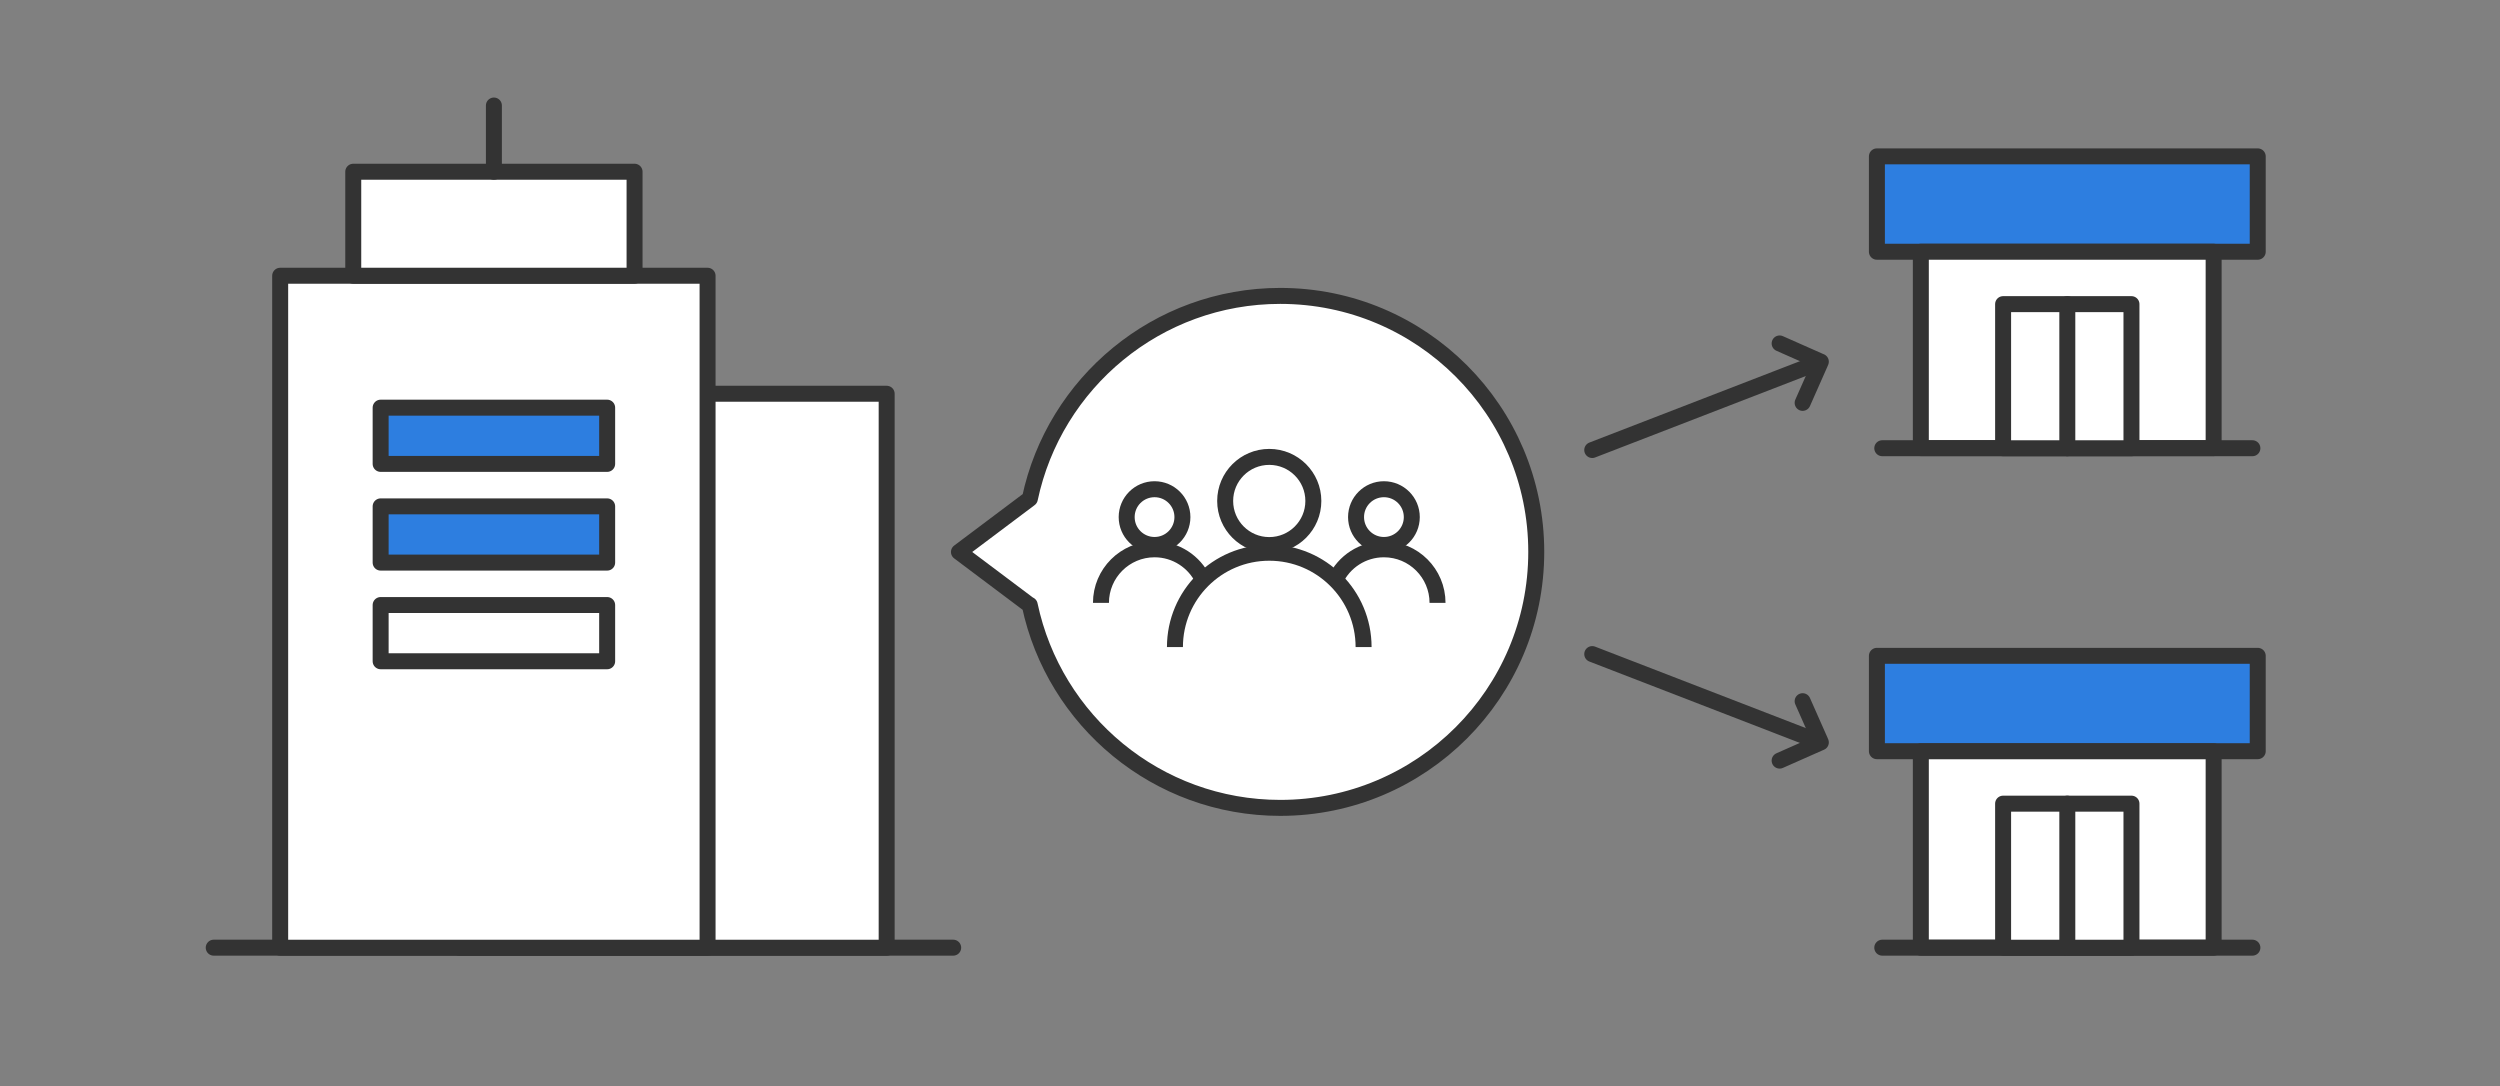
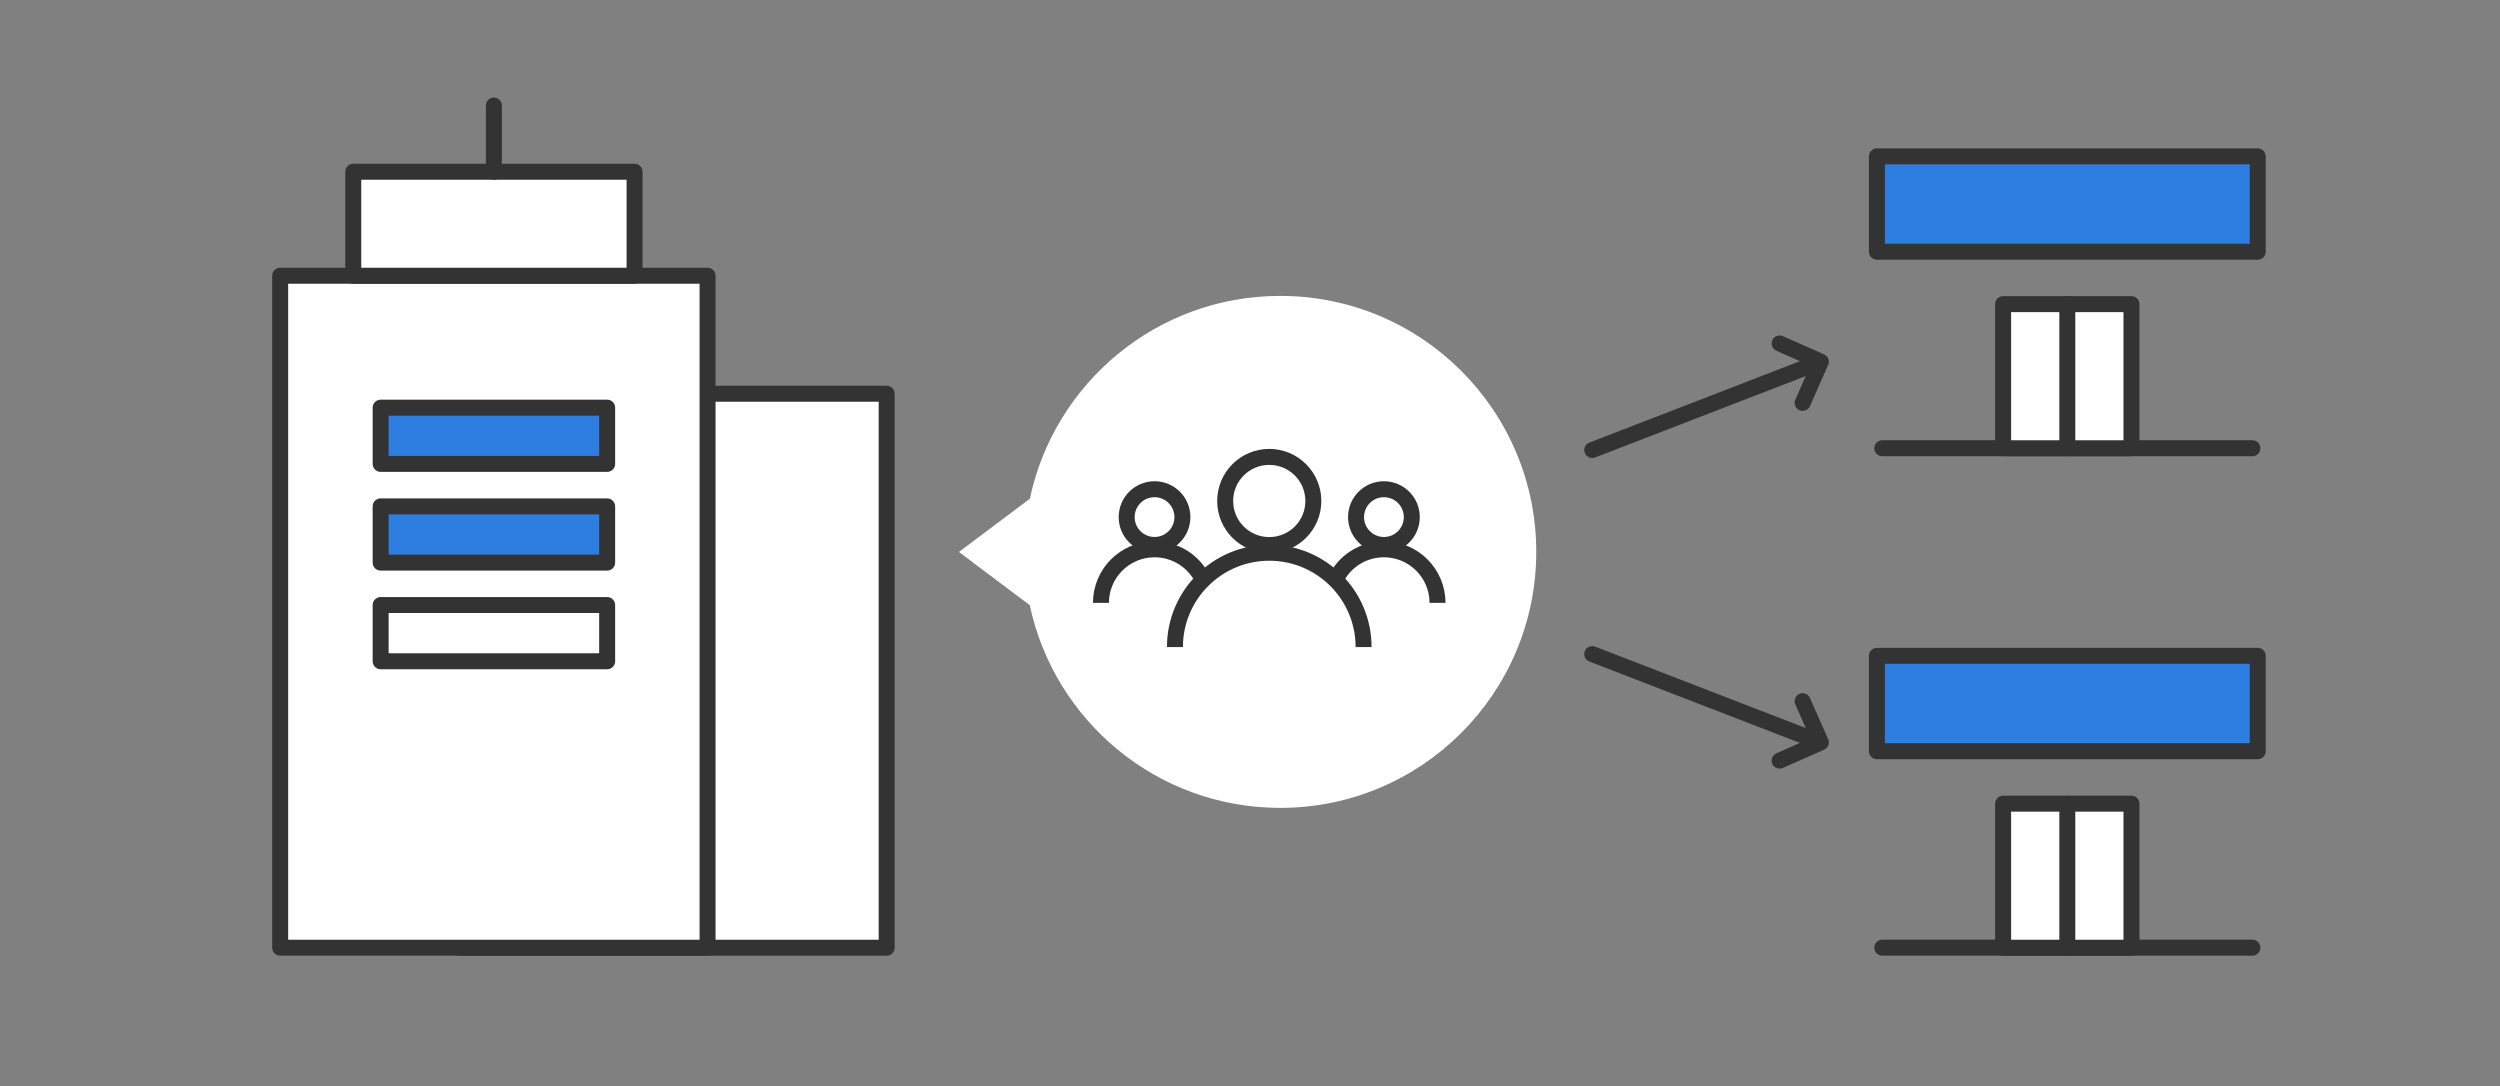
<svg xmlns="http://www.w3.org/2000/svg" width="313" height="136" viewBox="0 0 313 136" fill="none">
  <rect x="0" y="0" width="313" height="136" fill="#808080" stroke="none" />
  <g clip-path="url(#clip0_2915_34749)">
    <mask id="mask0_2915_34749" style="mask-type:luminance" maskUnits="userSpaceOnUse" x="0" y="0" width="313" height="136">
      <path d="M312.148 0.07H0.148V135.07H312.148V0.07Z" fill="white" />
    </mask>
    <g mask="url(#mask0_2915_34749)">
      <path d="M128.889 75.737C128.889 75.737 122.319 70.797 120.059 69.107C122.309 67.417 128.889 62.477 128.889 62.477L128.939 62.437C131.999 47.937 144.879 37.047 160.289 37.047C177.989 37.047 192.339 51.397 192.339 69.097C192.339 86.797 177.989 101.147 160.289 101.147C144.859 101.147 131.979 90.247 128.919 75.727" fill="white" />
-       <path d="M128.889 75.737C128.889 75.737 122.319 70.797 120.059 69.107C122.309 67.417 128.889 62.477 128.889 62.477L128.939 62.437C131.999 47.937 144.879 37.047 160.289 37.047C177.989 37.047 192.339 51.397 192.339 69.097C192.339 86.797 177.989 101.147 160.289 101.147C144.859 101.147 131.979 90.247 128.919 75.727" stroke="#333333" stroke-width="2" stroke-linecap="round" stroke-linejoin="round" />
      <path d="M144.549 68.23C146.476 68.23 148.039 66.668 148.039 64.74C148.039 62.812 146.476 61.25 144.549 61.25C142.621 61.25 141.059 62.812 141.059 64.74C141.059 66.668 142.621 68.23 144.549 68.23Z" stroke="#333333" stroke-width="2" stroke-linejoin="round" />
      <path d="M137.84 75.483C137.84 71.773 140.85 68.773 144.55 68.773C147.23 68.773 149.54 70.343 150.62 72.603" stroke="#333333" stroke-width="2" stroke-linejoin="round" />
      <path d="M173.267 68.23C175.195 68.23 176.757 66.668 176.757 64.74C176.757 62.812 175.195 61.25 173.267 61.25C171.34 61.25 169.777 62.812 169.777 64.74C169.777 66.668 171.34 68.23 173.267 68.23Z" stroke="#333333" stroke-width="2" stroke-linejoin="round" />
      <path d="M167.199 72.603C168.279 70.333 170.589 68.773 173.269 68.773C176.979 68.773 179.979 71.783 179.979 75.483" stroke="#333333" stroke-width="2" stroke-linejoin="round" />
      <path d="M158.911 68.243C161.959 68.243 164.431 65.772 164.431 62.723C164.431 59.675 161.959 57.203 158.911 57.203C155.862 57.203 153.391 59.675 153.391 62.723C153.391 65.772 155.862 68.243 158.911 68.243Z" stroke="#333333" stroke-width="2" stroke-linejoin="round" />
      <path d="M147.102 81.013C147.102 74.493 152.392 69.203 158.912 69.203C165.432 69.203 170.722 74.493 170.722 81.013" stroke="#333333" stroke-width="2" stroke-linejoin="round" />
      <path d="M282.668 82.109H234.988V94.049H282.668V82.109Z" fill="#2D7EE0" stroke="#333333" stroke-width="2" stroke-linecap="round" stroke-linejoin="round" />
-       <path d="M277.148 94.062H240.488V118.653H277.148V94.062Z" fill="white" stroke="#333333" stroke-width="2" stroke-linecap="round" stroke-linejoin="round" />
      <path d="M235.66 118.648H282" stroke="#333333" stroke-width="2" stroke-linecap="round" stroke-linejoin="round" />
      <path d="M266.859 100.617H250.789V118.657H266.859V100.617Z" fill="white" stroke="#333333" stroke-width="2" stroke-linecap="round" stroke-linejoin="round" />
      <path d="M258.828 100.617V118.647" stroke="#333333" stroke-width="2" stroke-linecap="round" stroke-linejoin="round" />
      <path d="M282.668 19.578H234.988V31.518H282.668V19.578Z" fill="#2D7EE0" stroke="#333333" stroke-width="2" stroke-linecap="round" stroke-linejoin="round" />
-       <path d="M277.148 31.516H240.488V56.106H277.148V31.516Z" fill="white" stroke="#333333" stroke-width="2" stroke-linecap="round" stroke-linejoin="round" />
      <path d="M235.66 56.117H282" stroke="#333333" stroke-width="2" stroke-linecap="round" stroke-linejoin="round" />
      <path d="M266.859 38.078H250.789V56.118H266.859V38.078Z" fill="white" stroke="#333333" stroke-width="2" stroke-linecap="round" stroke-linejoin="round" />
      <path d="M258.828 38.078V56.118" stroke="#333333" stroke-width="2" stroke-linecap="round" stroke-linejoin="round" />
      <path d="M225.689 87.789L227.889 92.759L227.969 92.949C227.879 92.989 227.779 93.029 227.779 93.029L222.809 95.229" stroke="#333333" stroke-width="2" stroke-linecap="round" stroke-linejoin="round" />
      <path d="M227.338 92.711L199.348 81.891" stroke="#333333" stroke-width="2" stroke-linecap="round" stroke-linejoin="round" />
      <path d="M225.689 50.44L227.889 45.47L227.969 45.28C227.879 45.24 227.779 45.2 227.779 45.2L222.809 43" stroke="#333333" stroke-width="2" stroke-linecap="round" stroke-linejoin="round" />
      <path d="M227.338 45.523L199.348 56.343" stroke="#333333" stroke-width="2" stroke-linecap="round" stroke-linejoin="round" />
-       <path d="M26.758 118.648H119.338" stroke="#333333" stroke-width="2" stroke-linecap="round" stroke-linejoin="round" />
      <path d="M111.01 49.297H57.5V118.657H111.01V49.297Z" fill="white" stroke="#333333" stroke-width="2" stroke-linecap="round" stroke-linejoin="round" />
      <path d="M88.588 34.523H35.078V118.653H88.588V34.523Z" fill="white" stroke="#333333" stroke-width="2" stroke-linecap="round" stroke-linejoin="round" />
      <path d="M79.447 21.5H44.227V34.52H79.447V21.5Z" fill="white" stroke="#333333" stroke-width="2" stroke-linecap="round" stroke-linejoin="round" />
      <path d="M61.836 21.501V13.211" stroke="#333333" stroke-width="2" stroke-linecap="round" stroke-linejoin="round" />
      <path d="M76.016 51.039H47.656V58.079H76.016V51.039Z" fill="#2D7EE0" stroke="#333333" stroke-width="2" stroke-linecap="round" stroke-linejoin="round" />
      <path d="M76.016 63.398H47.656V70.438H76.016V63.398Z" fill="#2D7EE0" stroke="#333333" stroke-width="2" stroke-linecap="round" stroke-linejoin="round" />
      <path d="M76.016 75.75H47.656V82.79H76.016V75.75Z" fill="white" stroke="#333333" stroke-width="2" stroke-linecap="round" stroke-linejoin="round" />
    </g>
  </g>
  <defs>
    <clipPath id="clip0_2915_34749">
      <rect width="312" height="135" fill="white" transform="translate(0.148 0.07)" />
    </clipPath>
  </defs>
</svg>